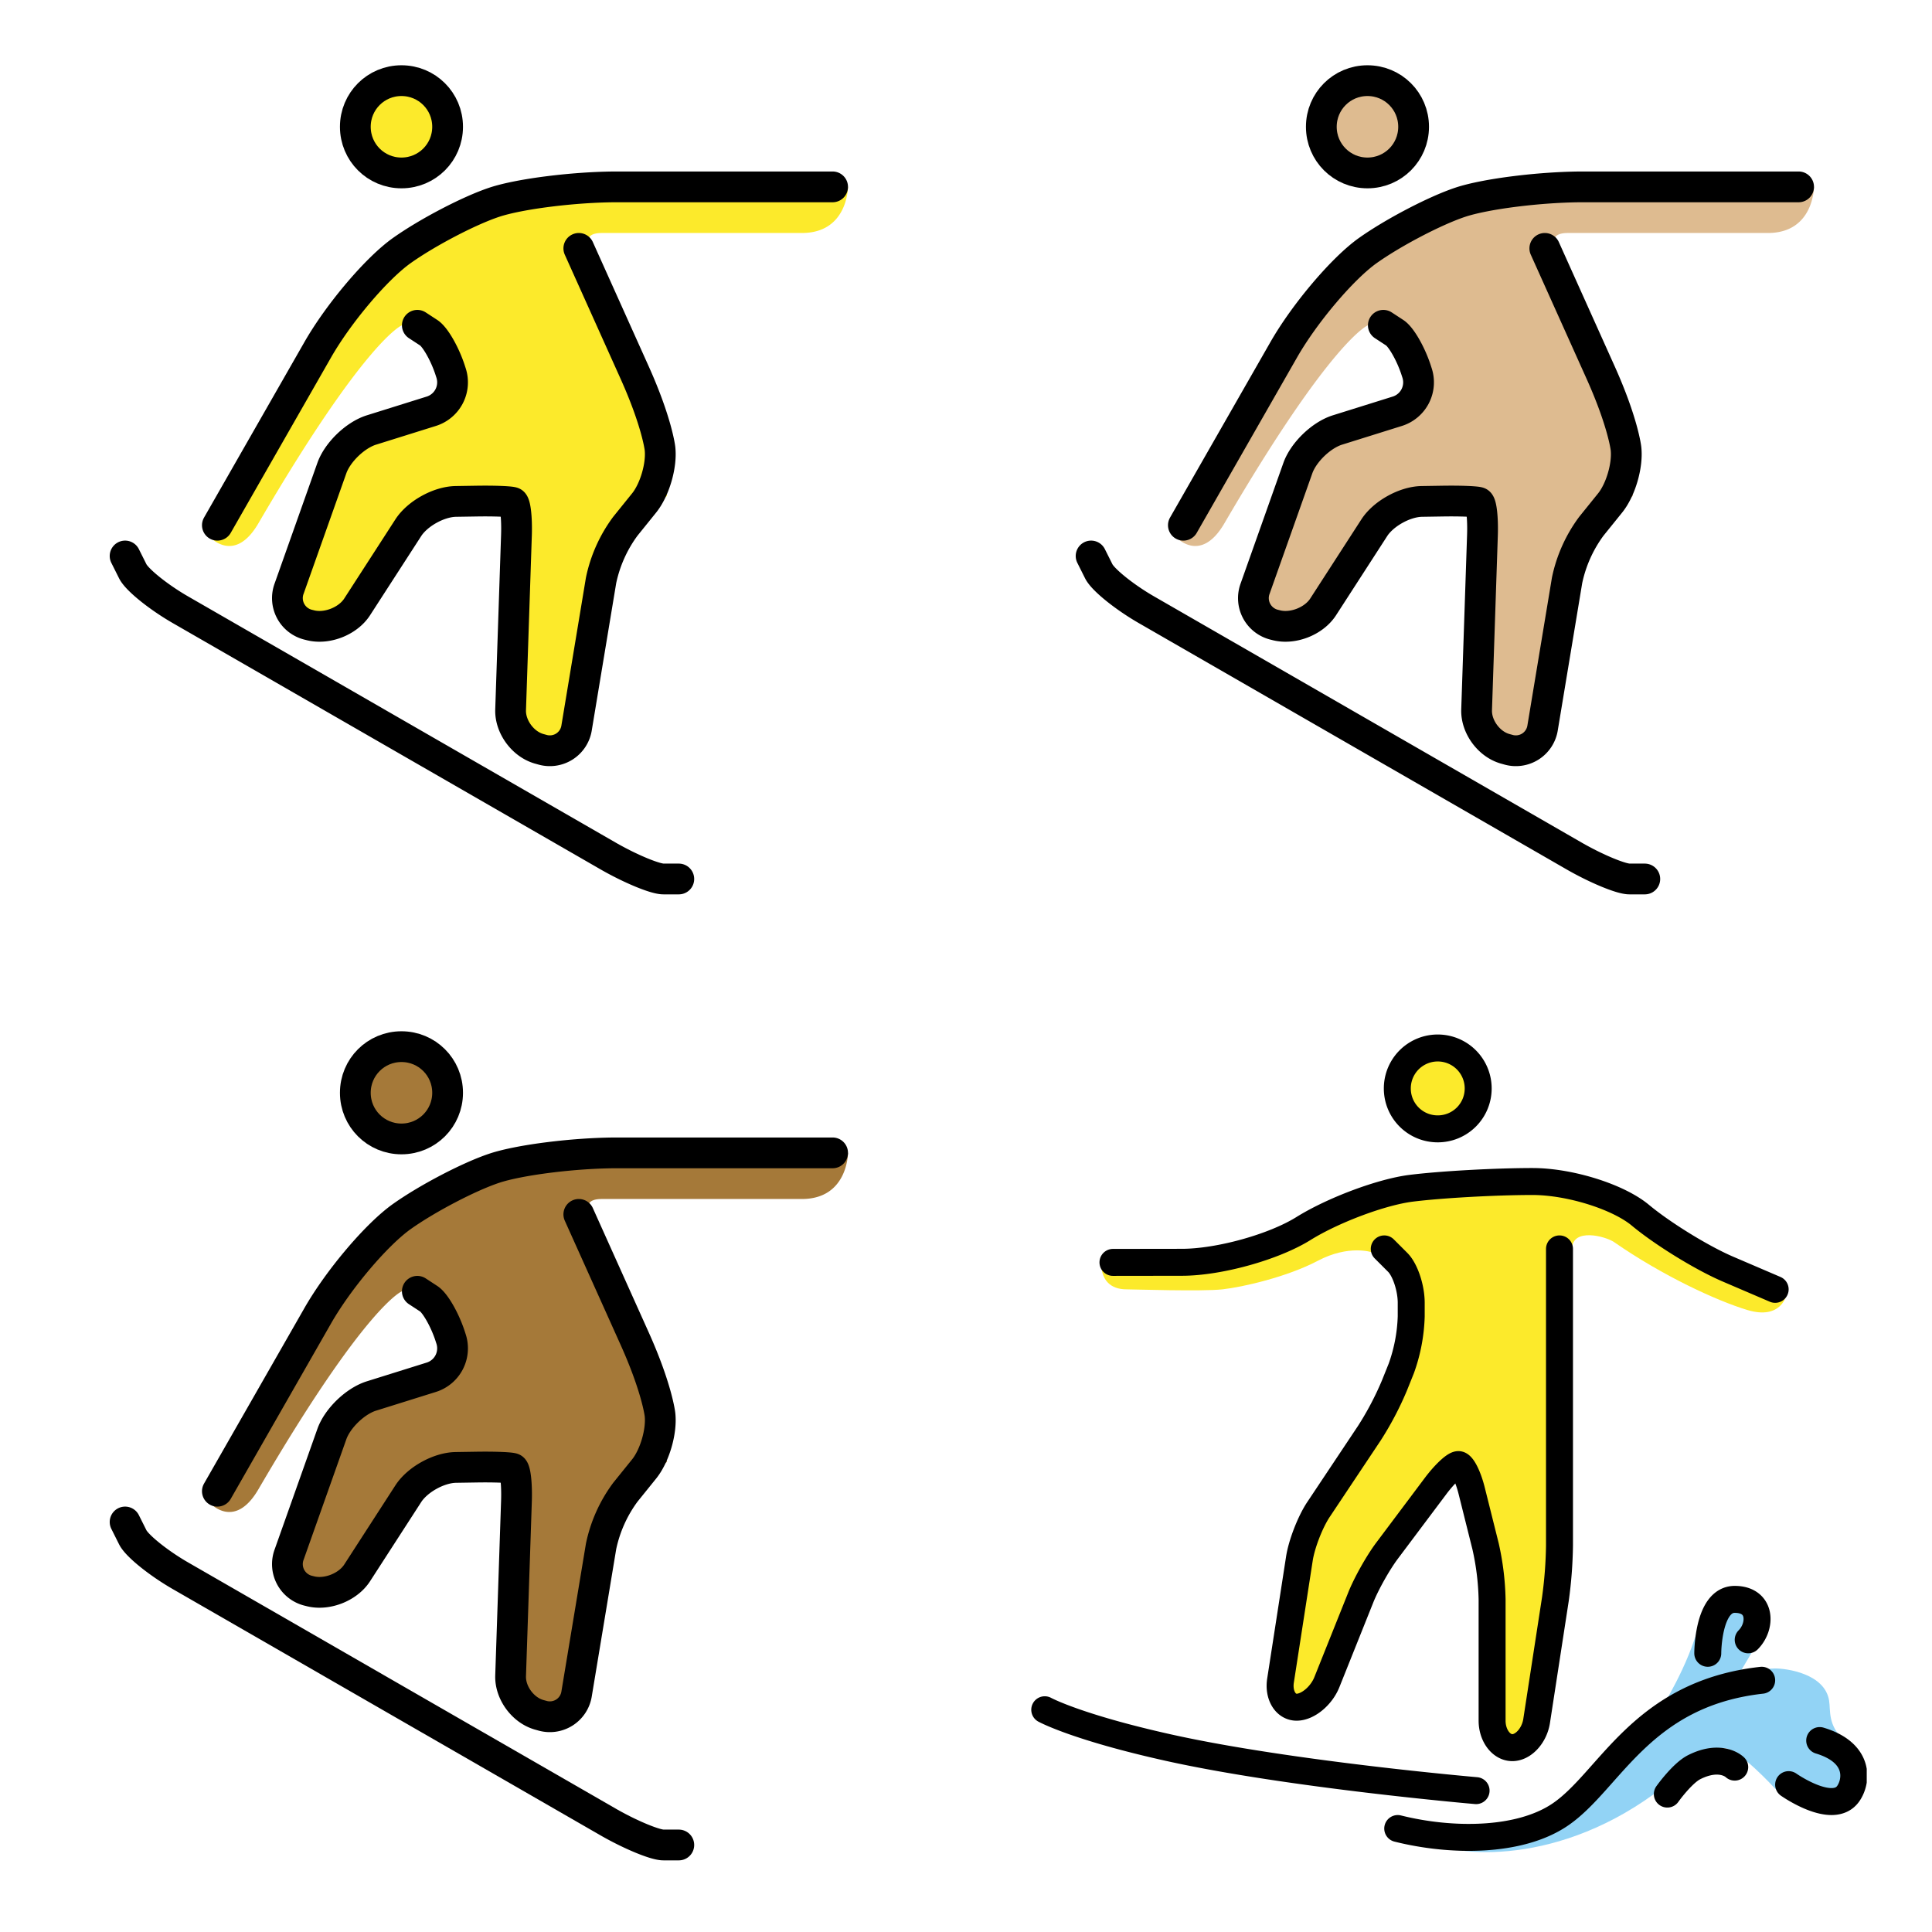
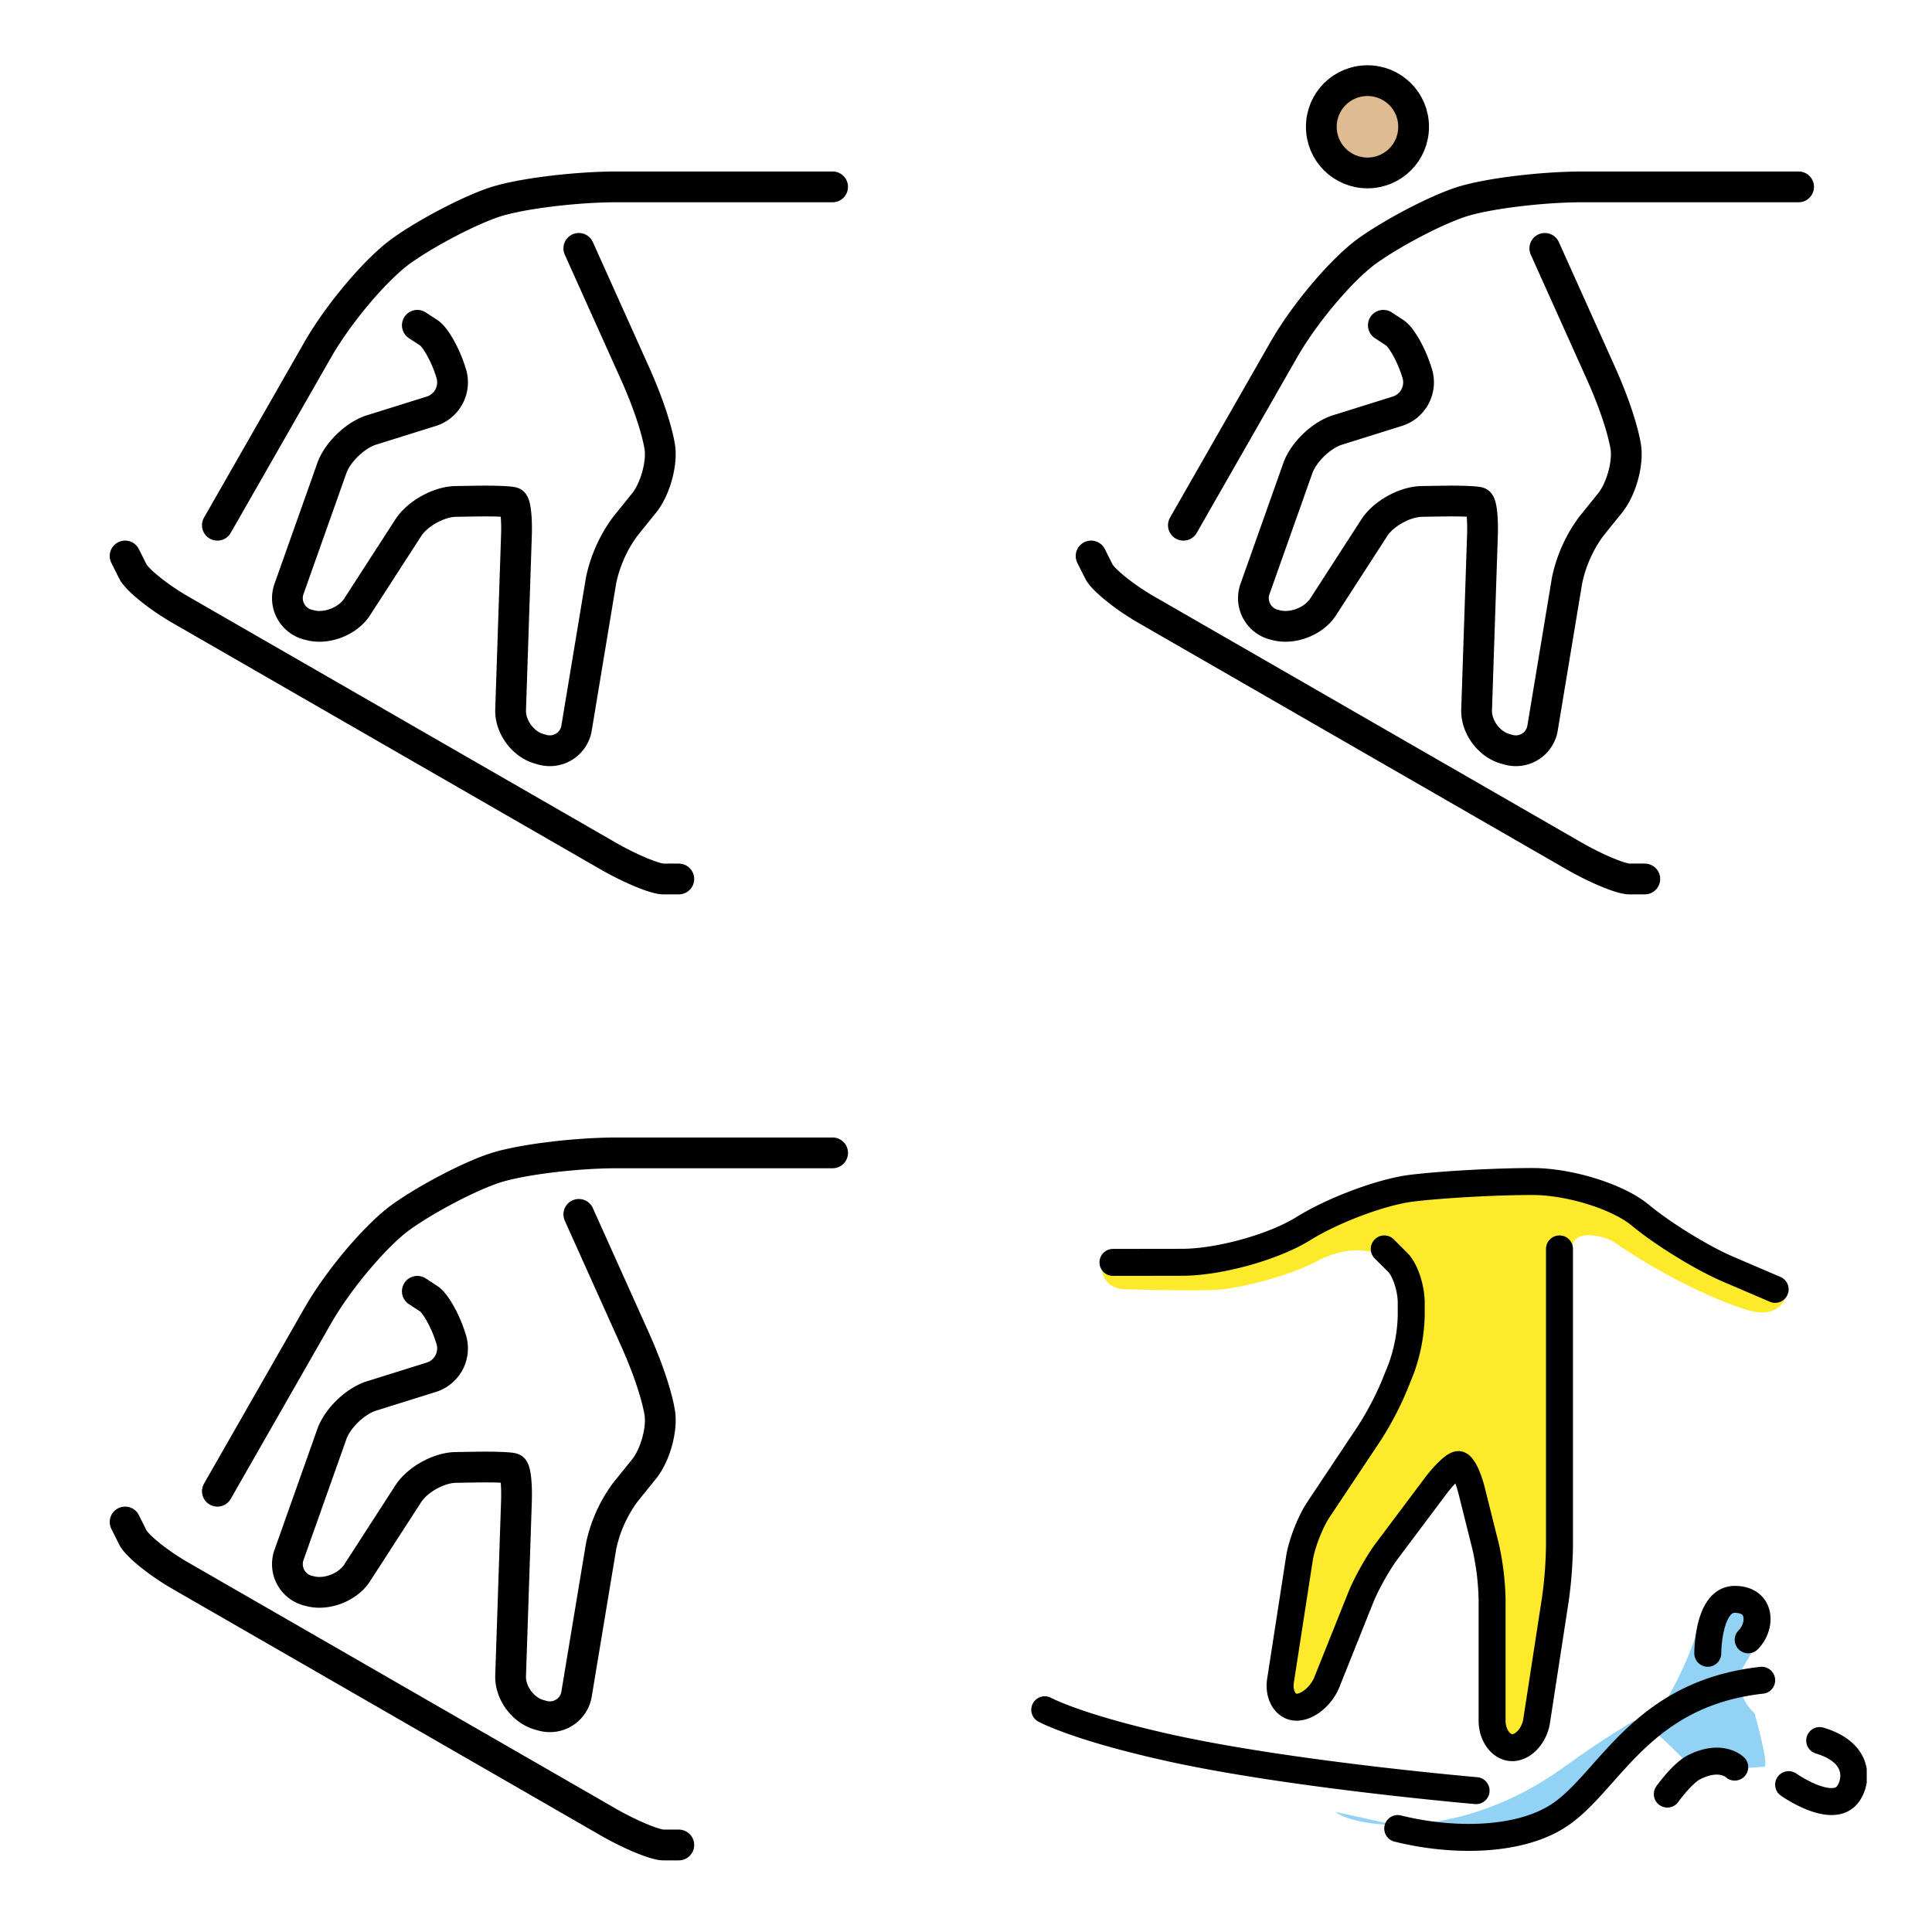
<svg xmlns="http://www.w3.org/2000/svg" xmlns:xlink="http://www.w3.org/1999/xlink" width="148" height="148">
  <style>.B{stroke-linecap:round}.C{stroke-linejoin:round}.D{overflow:visible}.E{stroke:none}.F{fill-rule:nonzero}.G{stroke-width:4.167}.H{stroke-linejoin:miter}.I{stroke-miterlimit:10}</style>
  <g fill="#fff" fill-rule="evenodd" stroke="#000">
    <svg width="64" height="64" x="5" y="5" viewBox="0 0 101.125 113.167">
      <use xlink:href="#A" x="2.083" y="2.083" class="B C" />
      <symbol id="A" class="D">
        <g fill="#fcea2b" class="E F">
          <use xlink:href="#B" />
          <use xlink:href="#C" />
        </g>
        <g fill="none" class="B G">
          <use xlink:href="#B" class="H" />
          <use xlink:href="#D" class="C I" />
        </g>
      </symbol>
      <defs>
-         <path id="B" d="M31.185 6.25c0-3.462 2.787-6.25 6.25-6.25s6.25 2.788 6.25 6.25-2.788 6.25-6.25 6.25-6.25-2.787-6.25-6.25z" />
-         <path id="C" d="M61.459 20.637A386.01 386.01 0 0 0 73.413 56.22l-8.26 7.365-4.667 28.146-8.402-2.344 1.067-32.008-1.271-.49-11.237.167-11.475 17.748-8.333-2.083 8.563-24.146 16.052-5.021-2.74-8.333-3.125-2.083H37.5S32.64 34.96 18.057 59.96c-3.317 5.688-6.687 1.735-6.687 1.735.698-1.562 24.048-36.892 24.048-36.892l22.917-10.417h39.583s0 6.25-6.25 6.25H64.584c-4.167 0 0 4.167 0 4.167" />
        <path id="D" d="M12.5 60.22l13.583-23.75C28.925 31.497 34.063 25.435 37.5 23s9.063-5.383 12.5-6.529 10.938-2.083 16.667-2.083h29.167M61.458 22.72l7.552 16.798c3.052 6.787 3.444 10.313 3.444 10.313.254 2.277-.717 5.6-2.156 7.381l-2.527 3.133a18.75 18.75 0 0 0-3.3 7.35l-3.306 19.927c-.151 1.059-.758 2-1.661 2.574s-2.011.726-3.035.415l-.375-.104c-2.208-.617-3.952-2.994-3.875-5.285l.792-23.679c.075-2.292-.146-4.275-.5-4.41s-2.51-.217-4.802-.183l-2.906.046c-2.292.033-5.183 1.636-6.429 3.542l-6.946 10.75c-1.246 1.925-4.083 3.042-6.304 2.487l-.25-.062a3.71 3.71 0 0 1-2.646-4.937l5.777-16.292c.767-2.158 3.183-4.485 5.371-5.167l8.096-2.533c1.051-.328 1.927-1.064 2.43-2.043s.591-2.12.245-3.165l-.135-.417c-.717-2.179-2.006-4.429-2.865-5l-1.562-1.021m35.417 75h-2.083c-1.146 0-4.521-1.404-7.5-3.119L7.5 71.672c-2.979-1.715-5.885-4.056-6.458-5.202L0 64.387" />
      </defs>
    </svg>
    <svg width="64" height="64" x="79" y="5" viewBox="0 0 101.125 113.167">
      <use xlink:href="#E" x="2.083" y="2.083" class="B C" />
      <symbol id="E" class="D">
        <g fill="#debb90" class="E F">
          <use xlink:href="#F" />
          <use xlink:href="#C" />
        </g>
        <g fill="none" class="B G">
          <use xlink:href="#F" class="H" />
          <use xlink:href="#D" class="C I" />
        </g>
      </symbol>
      <defs>
        <path id="F" d="M31.185 6.25c0-3.462 2.787-6.25 6.25-6.25s6.25 2.788 6.25 6.25-2.788 6.25-6.25 6.25-6.25-2.787-6.25-6.25z" />
      </defs>
    </svg>
    <svg width="64" height="64" x="5" y="79" viewBox="0 0 101.125 113.167">
      <use xlink:href="#G" x="2.083" y="2.083" class="B C" />
      <symbol id="G" class="D">
        <g fill="#a57939" class="E F">
          <use xlink:href="#H" />
          <use xlink:href="#C" />
        </g>
        <g fill="none" class="B G">
          <use xlink:href="#H" class="H" />
          <use xlink:href="#D" class="C I" />
        </g>
      </symbol>
      <defs>
-         <path id="H" d="M31.185 6.25c0-3.462 2.787-6.25 6.25-6.25s6.25 2.788 6.25 6.25-2.788 6.25-6.25 6.25-6.25-2.787-6.25-6.25z" />
-       </defs>
+         </defs>
    </svg>
    <svg width="64" height="64" x="79" y="79" viewBox="0 0 129.125 128.125">
      <use xlink:href="#I" x="2.083" y="2.083" class="B C" />
      <symbol id="I" class="D">
        <g class="E F">
-           <path d="M56.637 120.638s10.417 2.083 16.667 0l10.417-4.167 10.417-12.5s4.167-6.25 6.25-12.5 4.229-7.552 5.892-7.552 3.813 1.302 3.813 1.302 1.438 4.529.348 6.25l-3.071 5.167s3.696-.74 5.521-.74 7.646.806 8.333 4.948c.26 1.563-.26 3.8 2.344 6.198 0 0 2.338 8.333 1.479 8.271s-9.548 1.131-12.154-.833c0 0-5.729-6.292-7.987-6.292 0 0-4.806 2.813-10.765 7.131-15.971 11.575-31.99 9.563-35.417 6.938" fill="#92d3f5" />
+           <path d="M56.637 120.638s10.417 2.083 16.667 0l10.417-4.167 10.417-12.5s4.167-6.25 6.25-12.5 4.229-7.552 5.892-7.552 3.813 1.302 3.813 1.302 1.438 4.529.348 6.25l-3.071 5.167c.26 1.563-.26 3.8 2.344 6.198 0 0 2.338 8.333 1.479 8.271s-9.548 1.131-12.154-.833c0 0-5.729-6.292-7.987-6.292 0 0-4.806 2.813-10.765 7.131-15.971 11.575-31.99 9.563-35.417 6.938" fill="#92d3f5" />
          <g fill="#fcea2b">
            <use xlink:href="#J" />
            <path d="M79.554 31.055v50l-4.167 27.083h-6.25V81.055L64.97 64.388h-2.083l-12.5 16.667-8.333 20.833h-6.25l4.167-27.083 12.5-18.75 4.167-10.417V35.221l-6.075-3.646s-3.556-1.215-8.333 1.302-11.633 4.079-14.758 4.427-13.937 0-14.844 0c-2.427 0-3.906-1.387-3.906-4.079 0 0 17.883-.09 21.354-1.304s21.354-8.508 21.354-8.508l30.383-2.775 24.938 14.037 7.875 3.5s-.785 3.904-6.038 2.321c-4.737-1.429-13.062-5.271-20.573-10.479-1.354-.937-6.511-2.279-6.511 1.042" />
          </g>
        </g>
        <g fill="none" class="B G">
          <use xlink:href="#J" class="H" />
          <path d="M10.544 33.138l10.677-.015c5.729-.008 14.167-2.354 18.75-5.208s12.083-5.663 16.667-6.235 13.021-1.042 18.75-1.042 13.229 2.344 16.667 5.208 9.531 6.615 13.542 8.333l7.292 3.125m-33.333-6.25v45.833a66.03 66.03 0 0 1-.633 8.285l-2.902 18.848c-.346 2.242-2.037 4.117-3.756 4.117s-3.125-1.875-3.125-4.167V85.22c-.058-2.763-.397-5.513-1.01-8.208l-2.146-8.583c-.556-2.223-1.458-4.042-2.052-4.042s-2.167 1.5-3.542 3.333l-7.5 10c-1.375 1.833-3.196 5.075-4.046 7.202l-5.24 13.094c-.852 2.129-2.956 3.871-4.673 3.871s-2.84-1.875-2.49-4.119l2.917-18.848c.35-2.264 1.675-5.679 2.946-7.583l7.875-11.817a48.2 48.2 0 0 0 3.858-7.335l1.075-2.677c.931-2.581 1.447-5.294 1.527-8.038v-2.083c0-2.292-.937-5.104-2.083-6.25l-2.083-2.083m50 62.5s0-8.333 4.167-8.333 4.167 4.167 2.083 6.25m-12.5 23.842s2.302-3.235 4.167-4.167c4.167-2.083 6.25 0 6.25 0m8.333 2.708s6.813 4.802 9.208 1.396c1.342-1.904 1.9-6.308-4.408-8.208M0 102.28s4.9 2.692 19.138 5.858c18.75 4.167 47.527 6.642 47.527 6.642m-12.11 5.858c8.333 2.083 18.75 2.083 25-2.083 7.75-5.167 12.5-18.75 31.25-20.833" class="C I" />
        </g>
      </symbol>
      <defs>
-         <path id="J" d="M54.49 6.25a6.24 6.24 0 1 1 12.5 0 6.24 6.24 0 0 1-6.25 6.25c-3.462 0-6.25-2.787-6.25-6.25z" />
-       </defs>
+         </defs>
    </svg>
  </g>
</svg>